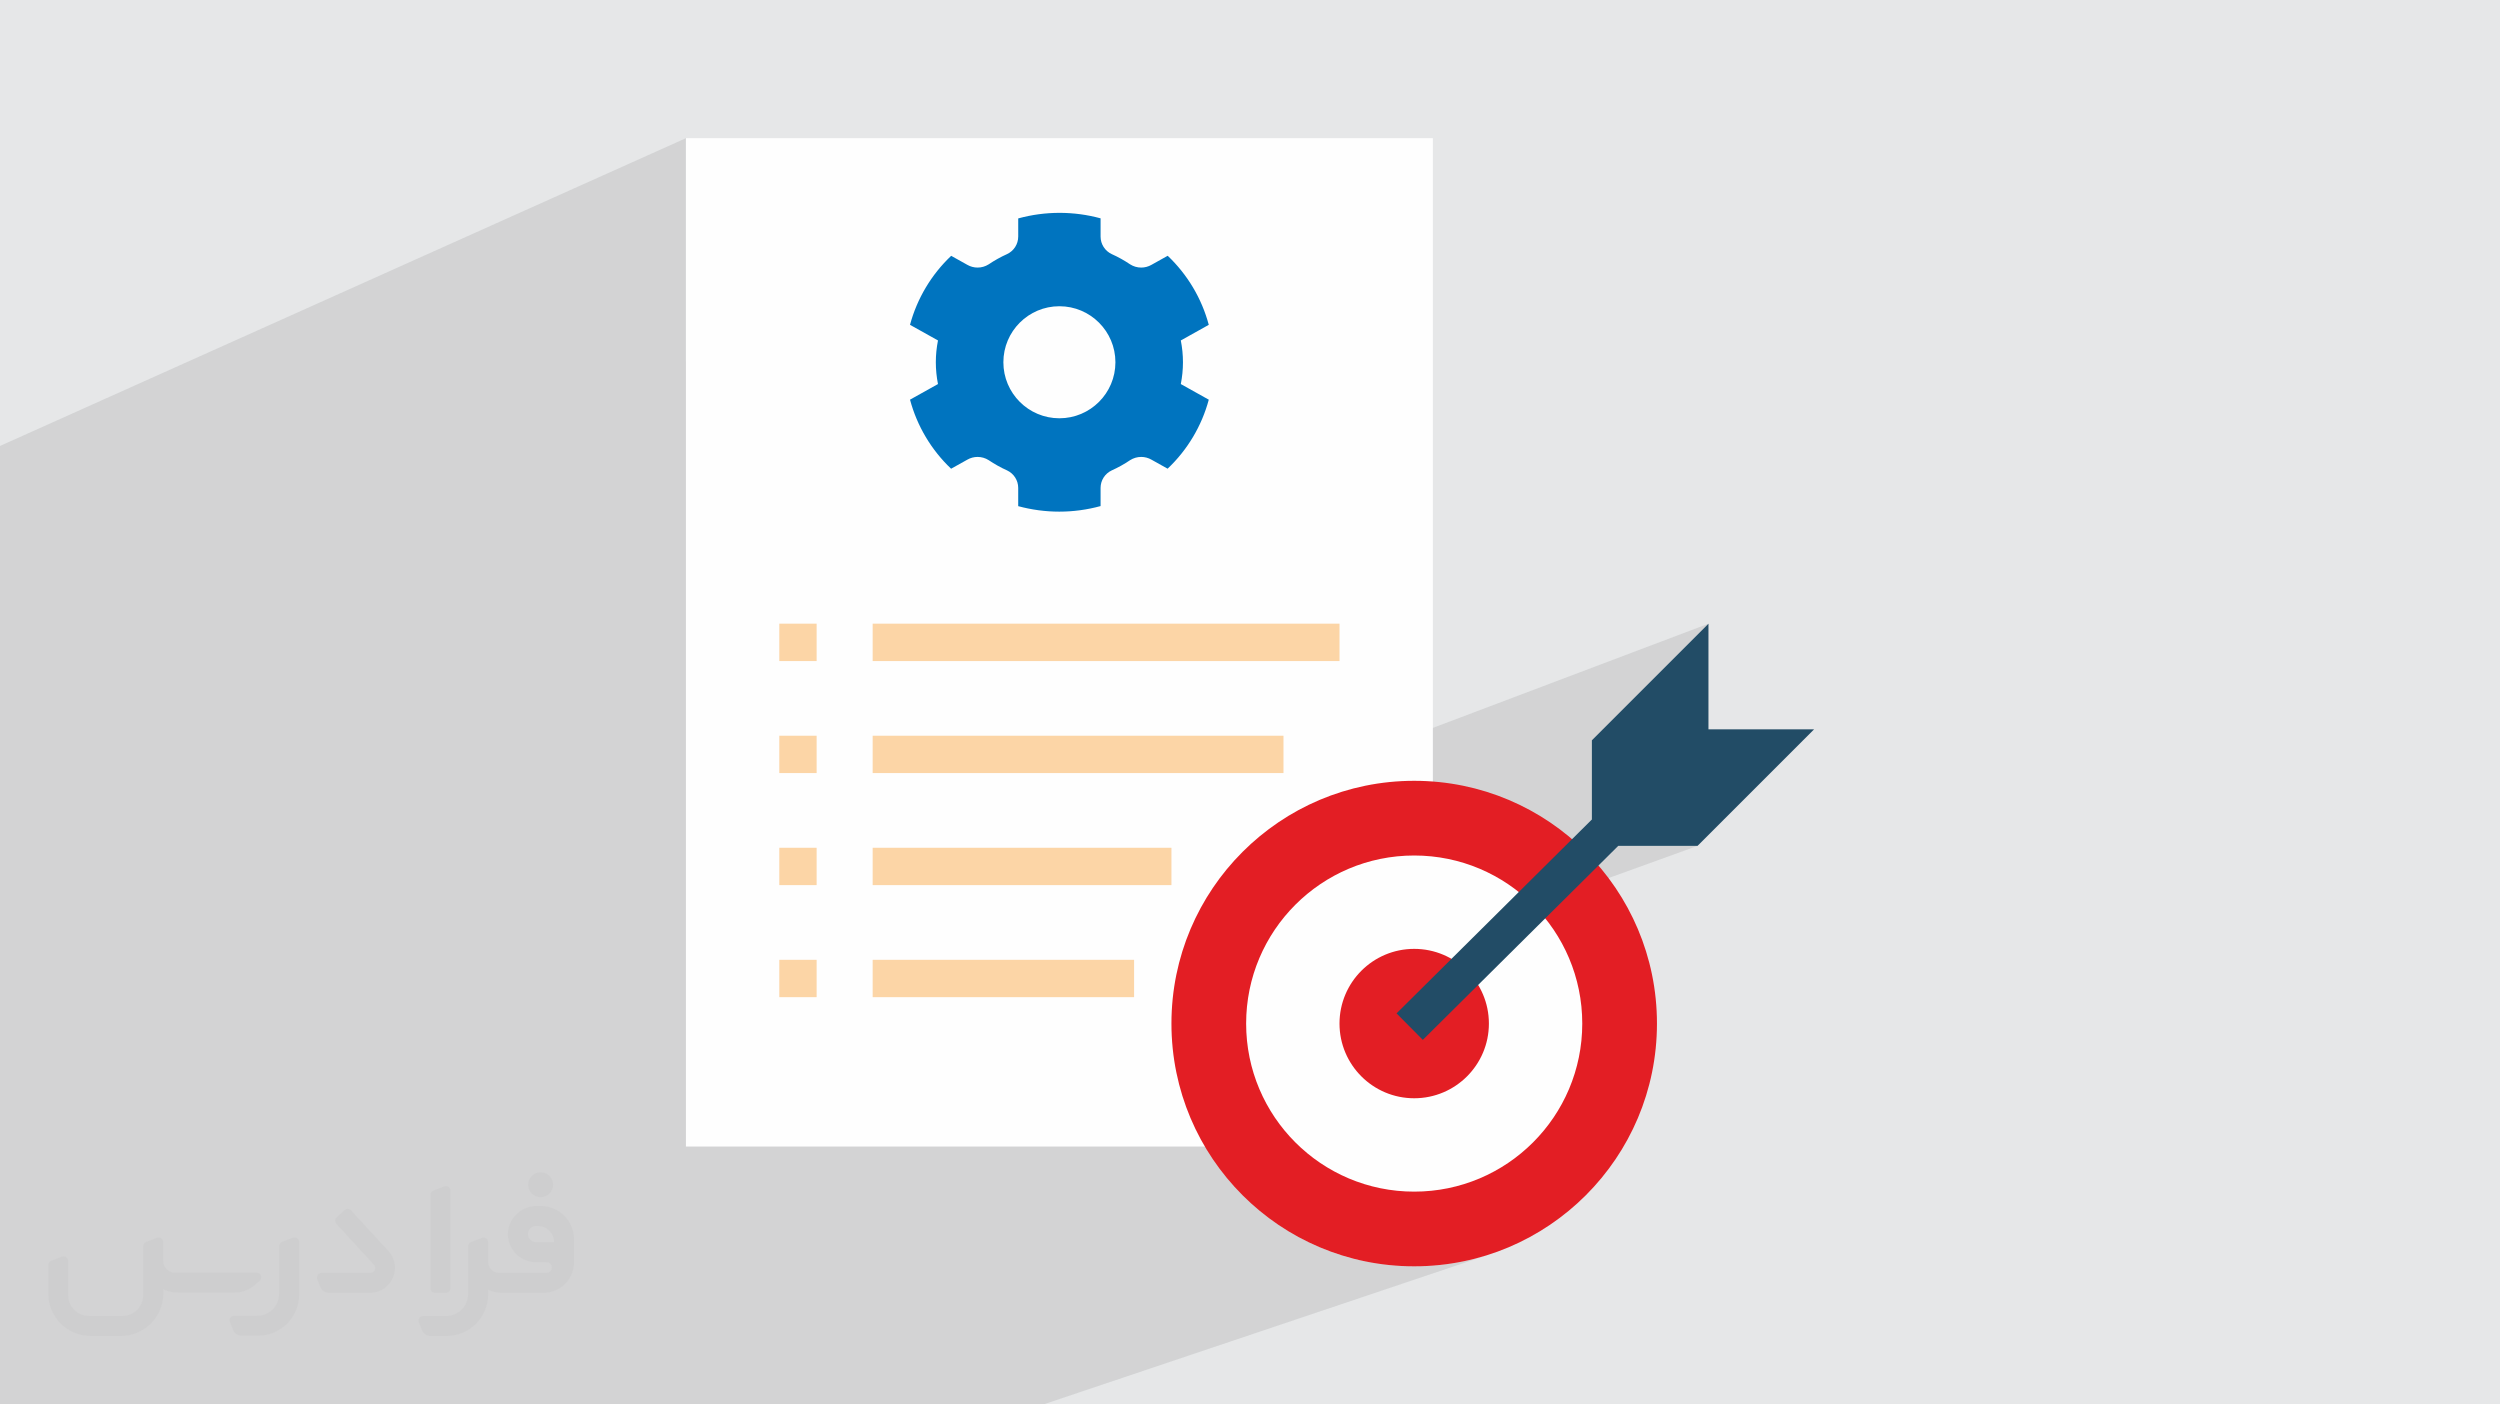
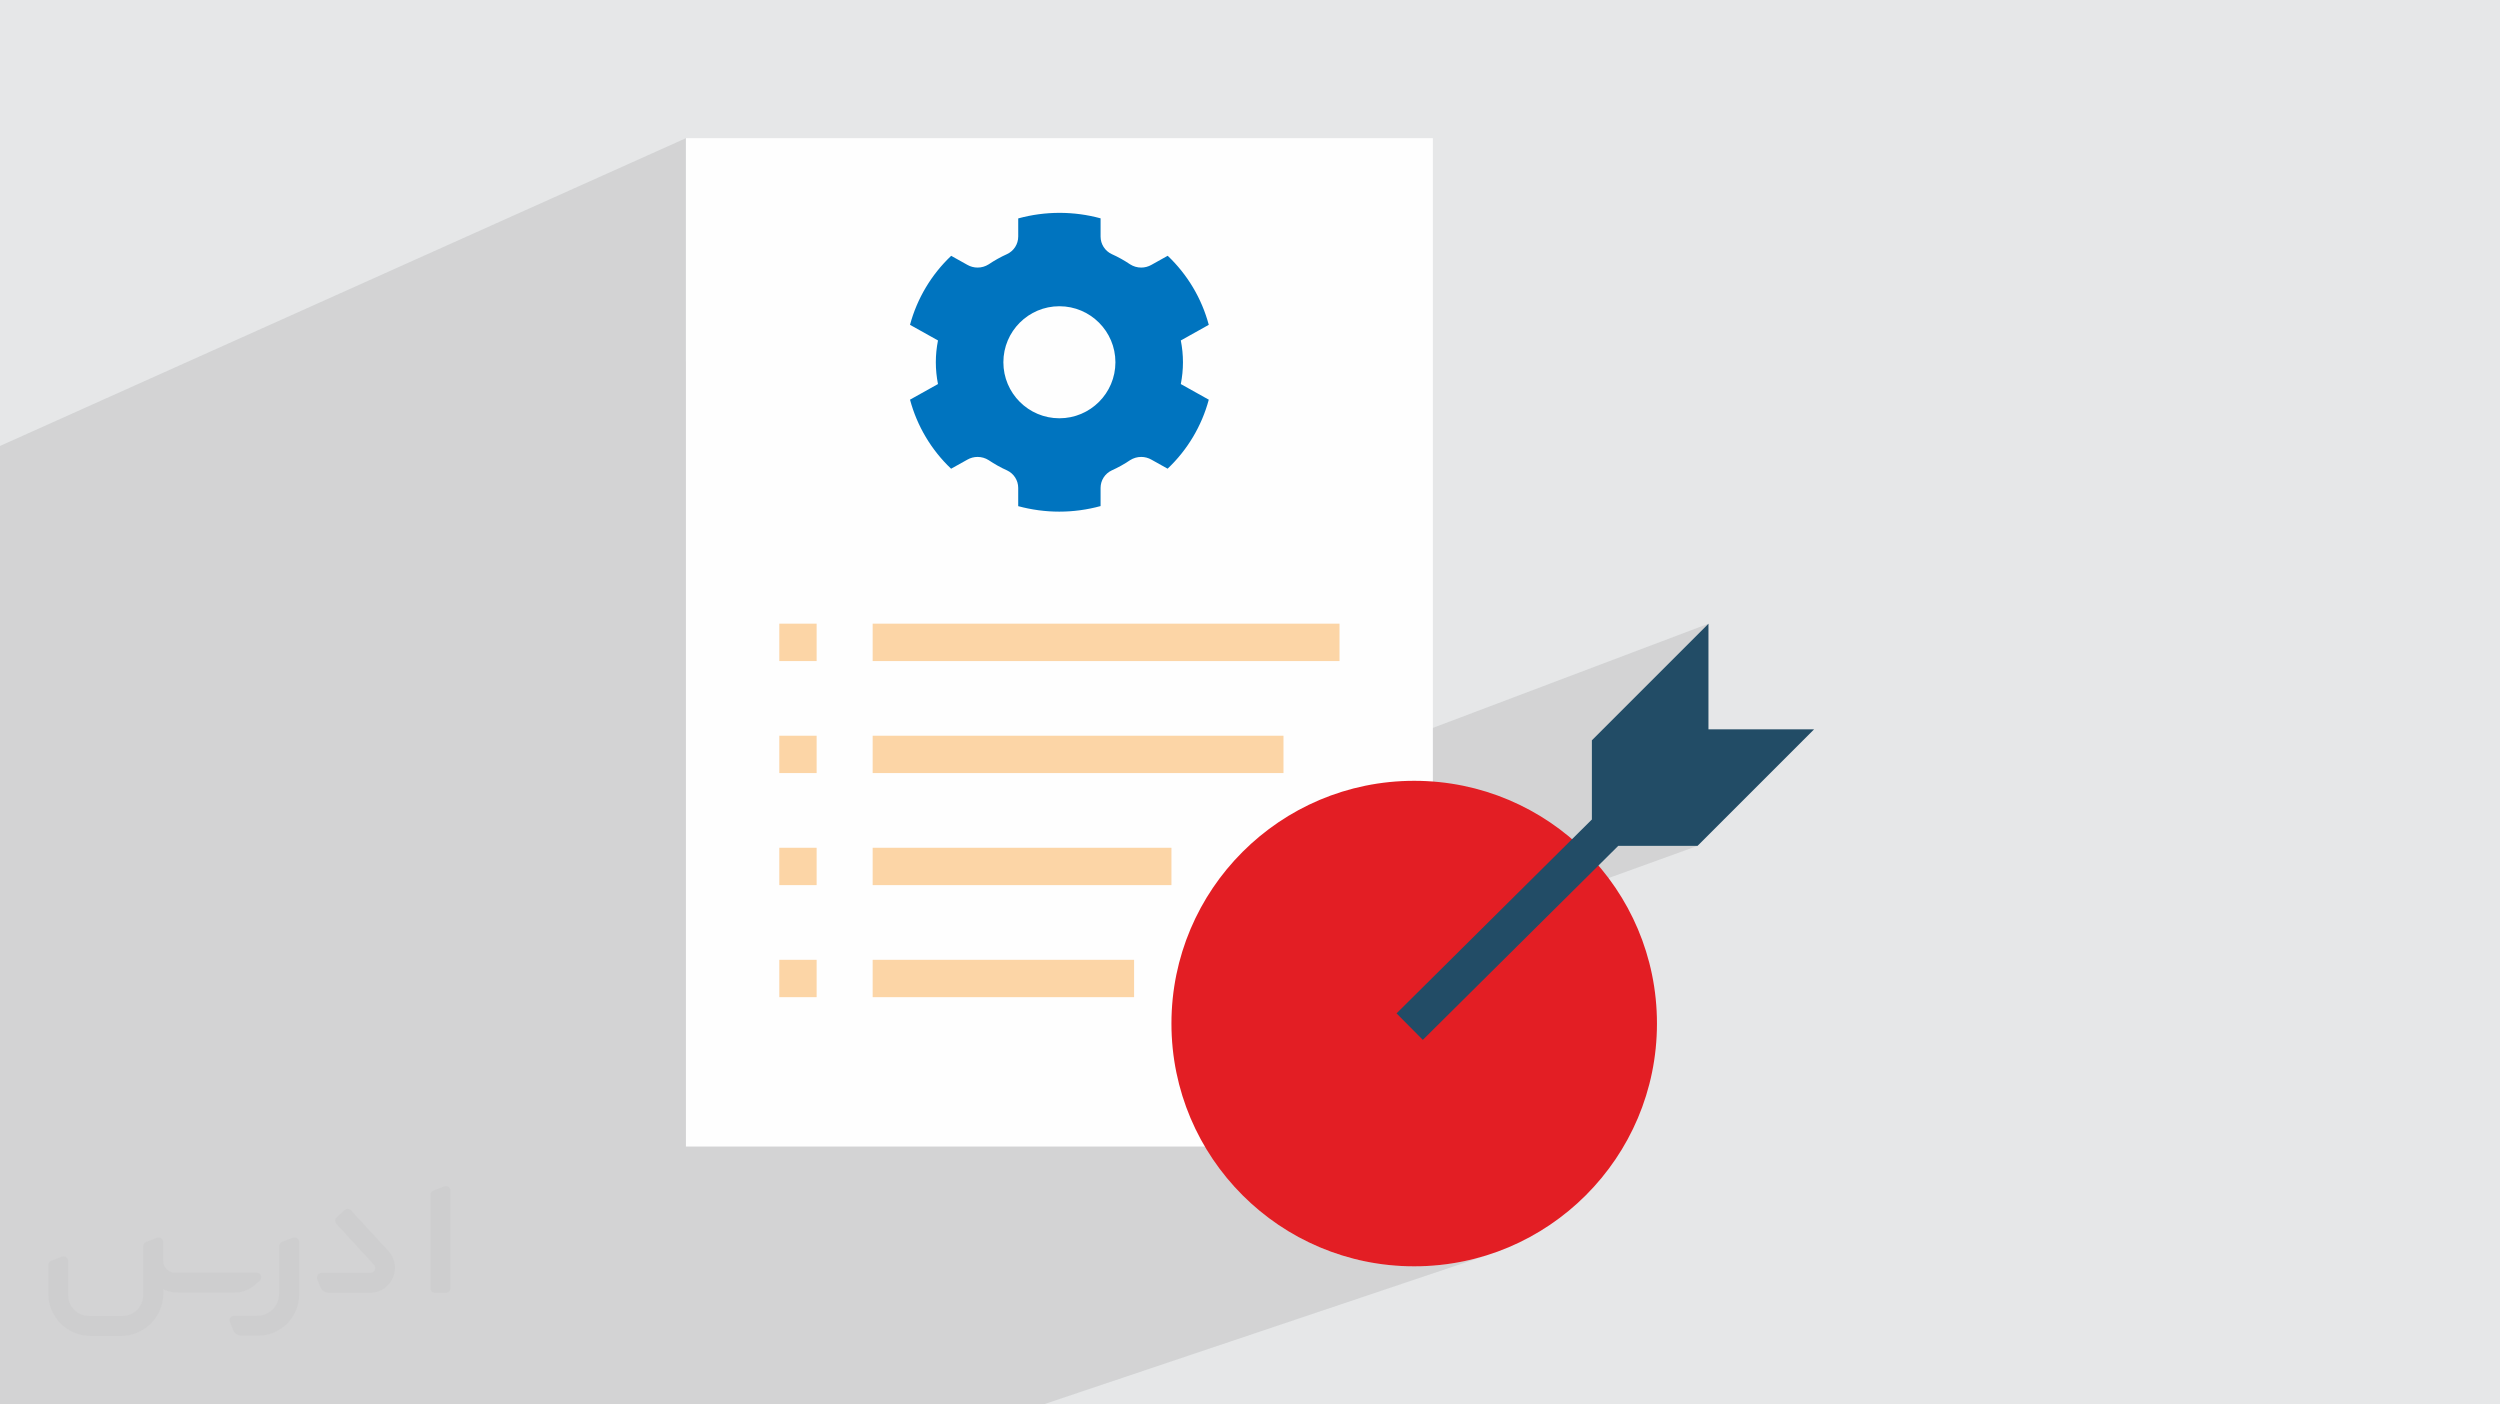
<svg xmlns="http://www.w3.org/2000/svg" xml:space="preserve" width="94.192mm" height="52.917mm" version="1.0" style="shape-rendering:geometricPrecision; text-rendering:geometricPrecision; image-rendering:optimizeQuality; fill-rule:evenodd; clip-rule:evenodd" viewBox="0 0 9404.92 5283.66">
  <defs>
    <style type="text/css">
   
    .fil3 {fill:#FEFEFE;fill-rule:nonzero}
    .fil5 {fill:#FCD5A6;fill-rule:nonzero}
    .fil6 {fill:#E31E24;fill-rule:nonzero}
    .fil4 {fill:#0074BF;fill-rule:nonzero}
    .fil7 {fill:#224C66;fill-rule:nonzero}
    .fil2 {fill:#373435;fill-rule:nonzero;fill-opacity:0.031}
    .fil1 {fill:#2B2A29;fill-opacity:0.102}
    .fil0 {fill:#E6E7E8}
   
  </style>
  </defs>
  <g id="Layer_x0020_1">
    <polygon class="fil0" points="-0,0 9404.92,0 9404.92,5283.66 -0,5283.66 " />
    <polygon class="fil1" points="577.02,5283.66 537.68,5283.66 313.21,5283.66 78.11,5283.66 -0,5283.66 -0,5278.44 -0,5260.44 -0,5184.19 -0,5143.33 -0,5016.3 -0,4975.93 -0,4903.9 -0,4874.35 -0,4848.25 -0,4846.74 -0,4776.3 -0,4772.58 -0,4738.05 -0,4722.79 -0,4611.48 -0,4509.97 -0,4454.59 -0,4431.6 -0,4378.67 -0,4327.69 -0,4305.58 -0,4116.06 -0,4062.42 -0,3984.75 -0,3932.59 -0,3722.13 -0,3670.26 -0,3590.83 -0,3581.95 -0,3546.99 -0,3537.48 -0,3520.05 -0,3464.33 -0,3276.2 -0,3241.31 -0,3237.48 -0,3233.13 -0,3232.47 -0,3221.59 -0,3113.64 -0,2827.16 -0,2819.04 -0,2818.59 -0,2818.58 -0,2592.88 -0,2587.38 -0,2500.88 -0,2471.23 -0,1677.65 2580.42,519.79 2580.42,1360.05 3830.51,821.74 3840.01,819.22 3849.54,816.86 3859.12,814.66 3868.72,812.62 3878.37,810.74 3888.05,809.03 3897.76,807.47 3907.48,806.07 3917.24,804.83 3927.01,803.76 3936.8,802.85 3946.61,802.12 3956.43,801.54 3966.26,801.12 3976.08,800.87 3985.92,800.79 3995.69,800.87 4005.47,801.12 4015.23,801.52 4024.98,802.09 4034.72,802.81 4044.44,803.71 4054.14,804.76 4063.83,805.98 4073.49,807.36 4083.14,808.89 4092.75,810.58 4102.34,812.43 4111.89,814.45 4121.42,816.62 4130.91,818.95 4140.36,821.44 4140.36,889.45 4140.36,889.53 4140.36,889.62 4140.36,889.7 4140.36,889.79 4140.36,889.88 4140.36,889.97 4140.36,890.05 4140.36,890.14 4141.11,900.58 4143.32,910.64 4146.88,920.21 4151.73,929.14 4157.79,937.31 4164.94,944.59 4173.13,950.85 4182.26,955.94 4191.23,960.1 4200.13,964.44 4208.93,968.97 4217.62,973.7 4226.22,978.61 4234.72,983.7 4243.11,988.97 4251.38,994.42 4256.15,997.24 4261.09,999.7 4266.17,1001.8 4271.39,1003.53 4276.72,1004.89 4282.14,1005.87 4287.62,1006.46 4288.15,1006.48 4392.82,962.23 4406.53,975.7 4419.75,989.61 4432.46,1003.94 4444.65,1018.69 4456.31,1033.82 4467.46,1049.34 4478.04,1065.22 4488.09,1081.45 4497.56,1098.02 4506.47,1114.9 4514.79,1132.09 4522.52,1149.56 4529.66,1167.3 4536.19,1185.31 4542.1,1203.55 4547.39,1222.02 4442.16,1280.78 4444.04,1290.92 4445.68,1301.1 4447.07,1311.32 4448.22,1321.58 4449.1,1331.85 4449.74,1342.16 4450.13,1352.47 4450.26,1362.8 4450.13,1373.12 4449.74,1383.44 4449.1,1393.74 4448.22,1404.01 4447.08,1414.27 4445.68,1424.49 4444.05,1434.67 4442.17,1444.8 4547.41,1503.57 4542.09,1522.05 4536.15,1540.3 4529.6,1558.29 4522.44,1576.03 4514.69,1593.5 4506.34,1610.67 4497.41,1627.54 4487.92,1644.09 4477.86,1660.31 4467.26,1676.17 4456.1,1691.67 4444.42,1706.8 4432.21,1721.51 4419.48,1735.83 4406.25,1749.73 4392.52,1763.18 4140.36,1865.59 4140.36,1903.84 3048.71,2346.29 3072.17,2346.29 3072.17,2431.28 3282.92,2346.29 5039.17,2346.29 5039.17,2486.79 4311.06,2767.79 4828.42,2767.79 4828.42,2908.29 4086.89,3189.29 4197.5,3189.29 6427.17,2346.29 5988.59,2784.86 5988.59,3082.79 5773.12,3296.68 6087.71,3182.19 6386,3182.19 5769,3405.4 5788.17,3425.51 5808.04,3448.45 5826.81,3472.33 5844.44,3497.13 5860.89,3522.78 5876.1,3549.26 5890.07,3576.52 5902.73,3604.52 5914.06,3633.23 5923.99,3662.61 5932.51,3692.61 5939.58,3723.2 5945.13,3754.34 5949.15,3785.98 5951.6,3818.09 5952.42,3850.62 5951.6,3883.15 5949.15,3915.26 5945.13,3946.9 5939.58,3978.04 5932.51,4008.63 5923.99,4038.64 5914.06,4068.01 5902.73,4096.72 5890.07,4124.73 5876.1,4151.98 5860.89,4178.46 5844.44,4204.12 5826.81,4228.91 5808.04,4252.79 5788.17,4275.74 5767.24,4297.69 5745.28,4318.62 5722.34,4338.49 5698.45,4357.26 5673.66,4374.9 5648.01,4391.34 5621.53,4406.56 5594.27,4420.53 5566.26,4433.19 5537.56,4444.51 4901.67,4662.25 4924.24,4673.81 4964.69,4692.1 5006.16,4708.45 5048.6,4722.81 5091.93,4735.12 5136.11,4745.32 5181.09,4753.34 5226.8,4759.15 5273.17,4762.68 5320.17,4763.87 5367.16,4762.68 5413.54,4759.15 5459.25,4753.34 5504.22,4745.32 5548.4,4735.12 5591.73,4722.81 3924.65,5283.66 3086.97,5283.66 2586.8,5283.66 2075.74,5283.66 1483.54,5283.66 1135.34,5283.66 " />
    <g id="_1961959465536">
      <path class="fil2" d="M1125.4 4672.59l0 197.03c0,20.41 -3.74,40.82 -11.66,59.56 -7.92,18.74 -19.16,36.25 -33.74,50.4 -14.58,14.58 -31.65,25.82 -50.4,33.74 -18.74,7.92 -39.15,11.66 -59.56,11.66l-60.82 0c-7.08,0 -14.16,-2.08 -19.99,-6.25 -5.83,-4.16 -10.41,-9.58 -12.92,-16.25l-11.24 -29.16c-0.83,-2.5 -1.25,-5.41 -1.25,-8.33 0,-2.92 1.25,-5.42 2.92,-7.92 1.67,-2.5 3.74,-4.16 6.25,-5.41 2.5,-1.25 5.41,-2.09 7.91,-1.67l86.23 0c22.08,0 42.91,-8.75 58.73,-24.57 15.41,-15.42 24.15,-36.65 24.15,-58.73l0 -179.12c0,-3.33 1.26,-6.66 3.33,-9.58 2.09,-2.92 5,-5 7.92,-6.25l40.82 -15.83c2.5,-0.84 5.41,-1.25 8.33,-0.84 2.92,0.42 5.42,1.26 7.5,2.92 2.09,1.67 4.17,3.75 5.42,6.25 1.25,2.92 2.08,5.83 2.08,8.33z" />
-       <path class="fil2" d="M2033.88 4536.8l-15 0c-59.57,0 -109.13,48.73 -108.31,107.88 0.42,27.5 12.08,54.16 31.66,73.32 19.57,19.57 46.23,30.4 74.14,30.4l39.57 0c5.42,0 10.41,2.08 14.17,5.83 3.74,3.74 5.83,8.75 5.83,14.16 0,5.42 -2.09,10.41 -5.83,14.17 -3.75,3.74 -8.75,5.83 -14.17,5.83l-179.11 0c-10.83,0 -20.83,-4.58 -28.33,-12.08 -7.5,-7.5 -11.66,-17.91 -12.08,-28.33l0 -74.98c0,-2.92 -0.83,-5.41 -2.08,-7.92 -1.25,-2.5 -3.33,-4.57 -5.42,-6.24 -2.08,-1.67 -4.99,-2.51 -7.5,-2.92 -2.92,-0.42 -5.41,0 -8.33,0.83l-41.24 15.83c-2.92,1.25 -5.83,3.33 -7.92,6.25 -2.08,2.92 -2.92,6.25 -2.92,9.58l0 179.12c0,22.08 -8.75,43.32 -24.15,58.73 -15.42,15.42 -36.65,24.57 -58.73,24.57l-86.64 0.01c-2.92,0 -5.42,0.83 -7.92,2.08 -2.5,1.25 -4.58,3.33 -6.25,5.42 -1.66,2.5 -2.5,4.99 -2.92,7.5 -0.41,2.92 0,5.41 1.26,8.33l11.24 29.16c2.5,6.67 7.08,12.5 12.91,16.66 5.83,4.16 12.91,6.25 20,5.83l60.81 0c41.24,0 80.81,-16.25 109.97,-45.82 29.16,-29.16 45.81,-68.74 45.81,-109.97l0 -18.32c15.84,7.91 33.33,12.08 50.82,12.08l157.03 0c30.41,0 59.99,-12.08 81.65,-33.74 21.66,-21.67 33.74,-50.82 33.74,-81.65l0 -85.81c0,-33.32 -13.33,-65.39 -36.65,-89.14 -23.74,-23.74 -55.82,-36.65 -89.14,-36.65zm50.39 136.2l-66.64 0c-7.92,0 -15.42,-2.5 -21.25,-7.91 -5.83,-5.42 -9.59,-12.5 -10.41,-20.42 0,-4.16 0.42,-8.75 2.08,-12.91 1.67,-4.16 3.75,-7.91 6.67,-10.82 5.83,-5.42 13.75,-8.76 21.66,-8.76l7.09 0c16.25,0 31.65,6.25 42.9,17.91 11.66,11.25 17.91,26.66 17.91,42.91z" />
      <path class="fil2" d="M1694.39 4478.9l0 367.39c0,2.08 -0.42,4.57 -1.25,6.66 -0.84,2.09 -2.09,4.16 -3.75,5.83 -1.67,1.67 -3.33,2.92 -5.41,3.74 -2.09,0.84 -4.16,1.26 -6.67,1.26l-40.82 0c-2.08,0 -4.58,-0.42 -6.66,-1.26 -2.09,-0.83 -4.16,-2.08 -5.42,-3.74 -1.66,-1.67 -2.92,-3.74 -3.74,-5.83 -0.83,-2.09 -1.25,-4.58 -1.25,-6.66l0 -351.57c0,-3.32 0.83,-6.66 2.92,-9.58 2.08,-2.92 4.58,-5 7.91,-6.25l40.83 -15.83c2.5,-0.84 5.41,-1.25 8.33,-1.25 2.92,0.41 5.41,1.25 7.5,2.92 2.5,1.66 4.16,3.74 5.41,6.24 1.25,2.09 2.09,5 2.09,7.92z" />
      <path class="fil2" d="M1391.56 4863.79l-153.7 0c-7.08,0 -14.17,-2.09 -20,-6.25 -5.83,-4.16 -10.41,-9.99 -13.33,-16.66l-11.24 -28.74c-0.83,-2.51 -1.25,-5.42 -0.83,-8.34 0.41,-2.92 1.25,-5.41 2.92,-7.91 1.66,-2.51 3.74,-4.16 6.24,-5.42 2.51,-1.25 5.42,-2.08 7.92,-2.08l184.11 0c3.33,0 6.66,-1.25 9.58,-2.92 2.93,-2.09 5,-4.58 6.67,-7.92 1.25,-3.33 1.67,-6.66 1.25,-9.99 -0.42,-3.33 -2.08,-6.67 -4.16,-9.17l-141.63 -154.12c-2.92,-3.33 -4.58,-7.92 -4.58,-12.5 0,-4.58 2.09,-8.75 5.83,-12.08l29.58 -27.49c3.33,-2.92 7.92,-4.58 12.5,-4.58 4.58,0.42 8.75,2.09 12.08,5.83l140.37 152.87c55.41,59.57 12.5,157.46 -69.56,157.46z" />
      <path class="fil2" d="M977.53 4817.97l-20 17.07c-20.83,17.91 -47.49,27.91 -74.98,27.91l-211.19 0c-19.57,0 -39.15,-4.16 -57.06,-12.49l0 16.25c0,20.82 -4.16,41.65 -12.08,60.81 -7.91,19.16 -19.57,36.65 -34.57,51.65 -14.58,14.58 -32.07,26.24 -51.65,34.58 -19.16,7.91 -39.99,12.07 -60.82,12.07l-114.55 0.01c-20.83,0 -41.66,-4.17 -60.82,-12.08 -19.16,-7.92 -36.65,-19.58 -51.65,-34.58 -14.58,-14.58 -26.24,-32.07 -34.57,-51.65 -7.92,-19.16 -12.08,-39.98 -12.08,-60.81l0 -107.89c0,-3.33 1.25,-6.66 2.92,-9.58 2.09,-2.92 4.58,-5 7.92,-6.25l40.82 -15.83c2.5,-0.84 5.41,-1.26 8.33,-0.84 2.92,0.42 5.42,1.25 7.5,2.92 2.09,1.67 4.16,3.75 5.42,6.25 1.25,2.5 2.08,5 2.08,7.92l0 128.71c0,20.83 8.34,40.82 22.92,55.41 14.58,14.58 34.57,22.91 55.4,22.91l125.79 0c20.83,0 40.41,-8.34 54.99,-22.92 14.58,-14.58 22.92,-34.57 22.92,-55.4l0 -184.11c0,-3.33 1.25,-6.67 2.92,-9.59 2.08,-2.92 4.57,-4.99 7.91,-6.24l40.82 -15.84c2.51,-0.83 5.42,-1.25 8.34,-0.83 2.92,0.42 5.41,1.25 7.91,2.92 2.51,1.67 4.17,3.74 5.42,6.25 1.25,2.5 2.08,5.41 2.08,7.91l0 70.4c0,11.66 4.58,23.32 12.92,31.65 8.33,8.34 19.57,13.33 31.65,13.33l307.4 0c3.33,0 7.09,0.84 9.59,2.92 2.92,2.09 5,5 6.25,7.92 1.25,3.33 1.25,6.66 0.41,10.41 0,3.74 -2.08,6.66 -4.57,8.75z" />
-       <path class="fil2" d="M2033.88 4503.89c25.82,0 47.07,-21.25 47.07,-47.07 0,-25.83 -21.25,-47.07 -47.07,-47.07 -25.83,0 -47.08,21.24 -47.08,47.07 0,25.82 21.25,47.07 47.08,47.07z" />
    </g>
    <g id="_1961959483296">
      <polygon class="fil3" points="2580.42,519.79 5390.42,519.79 5390.42,4313.29 2580.42,4313.29 " />
      <circle class="fil3" cx="3985.42" cy="1362.79" r="210.75" />
      <path class="fil4" d="M4442.17 1444.8c5.32,-26.95 8.09,-54.48 8.09,-82.01 0,-27.53 -2.77,-55.06 -8.1,-82.02l105.22 -58.76c-26.49,-99.09 -80.13,-189.16 -154.57,-259.79l-61 34.07c-11.75,6.78 -25.1,10.35 -38.67,10.35 -14.8,0 -29.31,-4.25 -41.77,-12.23 -21.92,-14.77 -45.06,-27.68 -69.13,-38.48 -25.53,-11.93 -41.9,-37.6 -41.9,-65.8 0,-0.23 0,-0.47 0,-0.69l0 -68.02c-50.32,-13.69 -102.28,-20.65 -154.45,-20.65 -52.45,0 -104.89,7.1 -155.4,20.95l0 67.74c-0.03,0.2 -0.03,0.44 -0.03,0.66 0,28.21 -16.37,53.87 -41.92,65.78 -24.04,10.82 -47.23,23.79 -69.12,38.53 -12.44,7.96 -26.97,12.21 -41.76,12.21 -13.57,0 -26.92,-3.57 -38.67,-10.34l-60.71 -33.9c-74.52,70.54 -128.23,160.48 -154.88,259.6l105.24 58.76c-5.34,26.98 -8.11,54.5 -8.11,82.03 0,27.53 2.77,55.05 8.1,82.02l-105.22 58.75c26.49,99.09 80.13,189.15 154.57,259.79l61.02 -34.07c11.74,-6.78 25.09,-10.34 38.66,-10.34 14.8,0 29.32,4.25 41.77,12.23 21.89,14.72 45.07,27.69 69.12,38.48 25.54,11.93 41.9,37.59 41.9,65.8 0,0.22 0,0.46 0,0.68l0 68.02c50.24,13.62 102.35,20.65 154.45,20.65 52.46,0 104.92,-7.11 155.44,-20.96l0 -67.74c0,-0.19 0,-0.43 0,-0.65 0,-28.21 16.36,-53.87 41.92,-65.78 24.03,-10.82 47.22,-23.78 69.1,-38.52 12.46,-7.96 26.97,-12.21 41.78,-12.21 13.57,0 26.91,3.57 38.67,10.34l60.7 33.9c74.54,-70.55 128.24,-160.49 154.89,-259.61l-105.23 -58.77zm-456.76 128.75c-116.36,0 -210.74,-94.38 -210.74,-210.75 0,-116.37 94.38,-210.75 210.75,-210.75 116.37,0 210.75,94.38 210.75,210.75 0,116.37 -94.38,210.75 -210.75,210.75l-0.01 0z" />
      <polygon class="fil5" points="2931.67,2346.29 3072.17,2346.29 3072.17,2486.79 2931.67,2486.8 " />
      <polygon class="fil5" points="3282.92,2346.29 5039.17,2346.29 5039.17,2486.79 3282.92,2486.8 " />
      <polygon class="fil5" points="2931.67,2767.79 3072.17,2767.79 3072.17,2908.29 2931.67,2908.3 " />
      <polygon class="fil5" points="3282.92,2767.79 4828.42,2767.79 4828.42,2908.29 3282.92,2908.3 " />
      <polygon class="fil5" points="2931.67,3189.29 3072.17,3189.29 3072.17,3329.79 2931.67,3329.79 " />
      <polygon class="fil5" points="3282.92,3189.29 4406.92,3189.29 4406.92,3329.79 3282.92,3329.79 " />
      <polygon class="fil5" points="2931.67,3610.79 3072.17,3610.79 3072.17,3751.29 2931.67,3751.29 " />
      <polygon class="fil5" points="3282.92,3610.79 4266.42,3610.79 4266.42,3751.29 3282.92,3751.29 " />
      <circle class="fil6" cx="5320.17" cy="3850.62" r="913.25" />
-       <circle class="fil3" cx="5320.17" cy="3850.62" r="632.25" />
      <circle class="fil6" cx="5320.17" cy="3850.62" r="281" />
      <polygon class="fil7" points="5253.71,3812.27 5988.59,3082.79 5988.59,2784.86 6427.17,2346.29 6427.17,2743.7 6824.5,2743.7 6386,3182.19 6087.71,3182.19 5352.63,3911.95 " />
    </g>
  </g>
</svg>